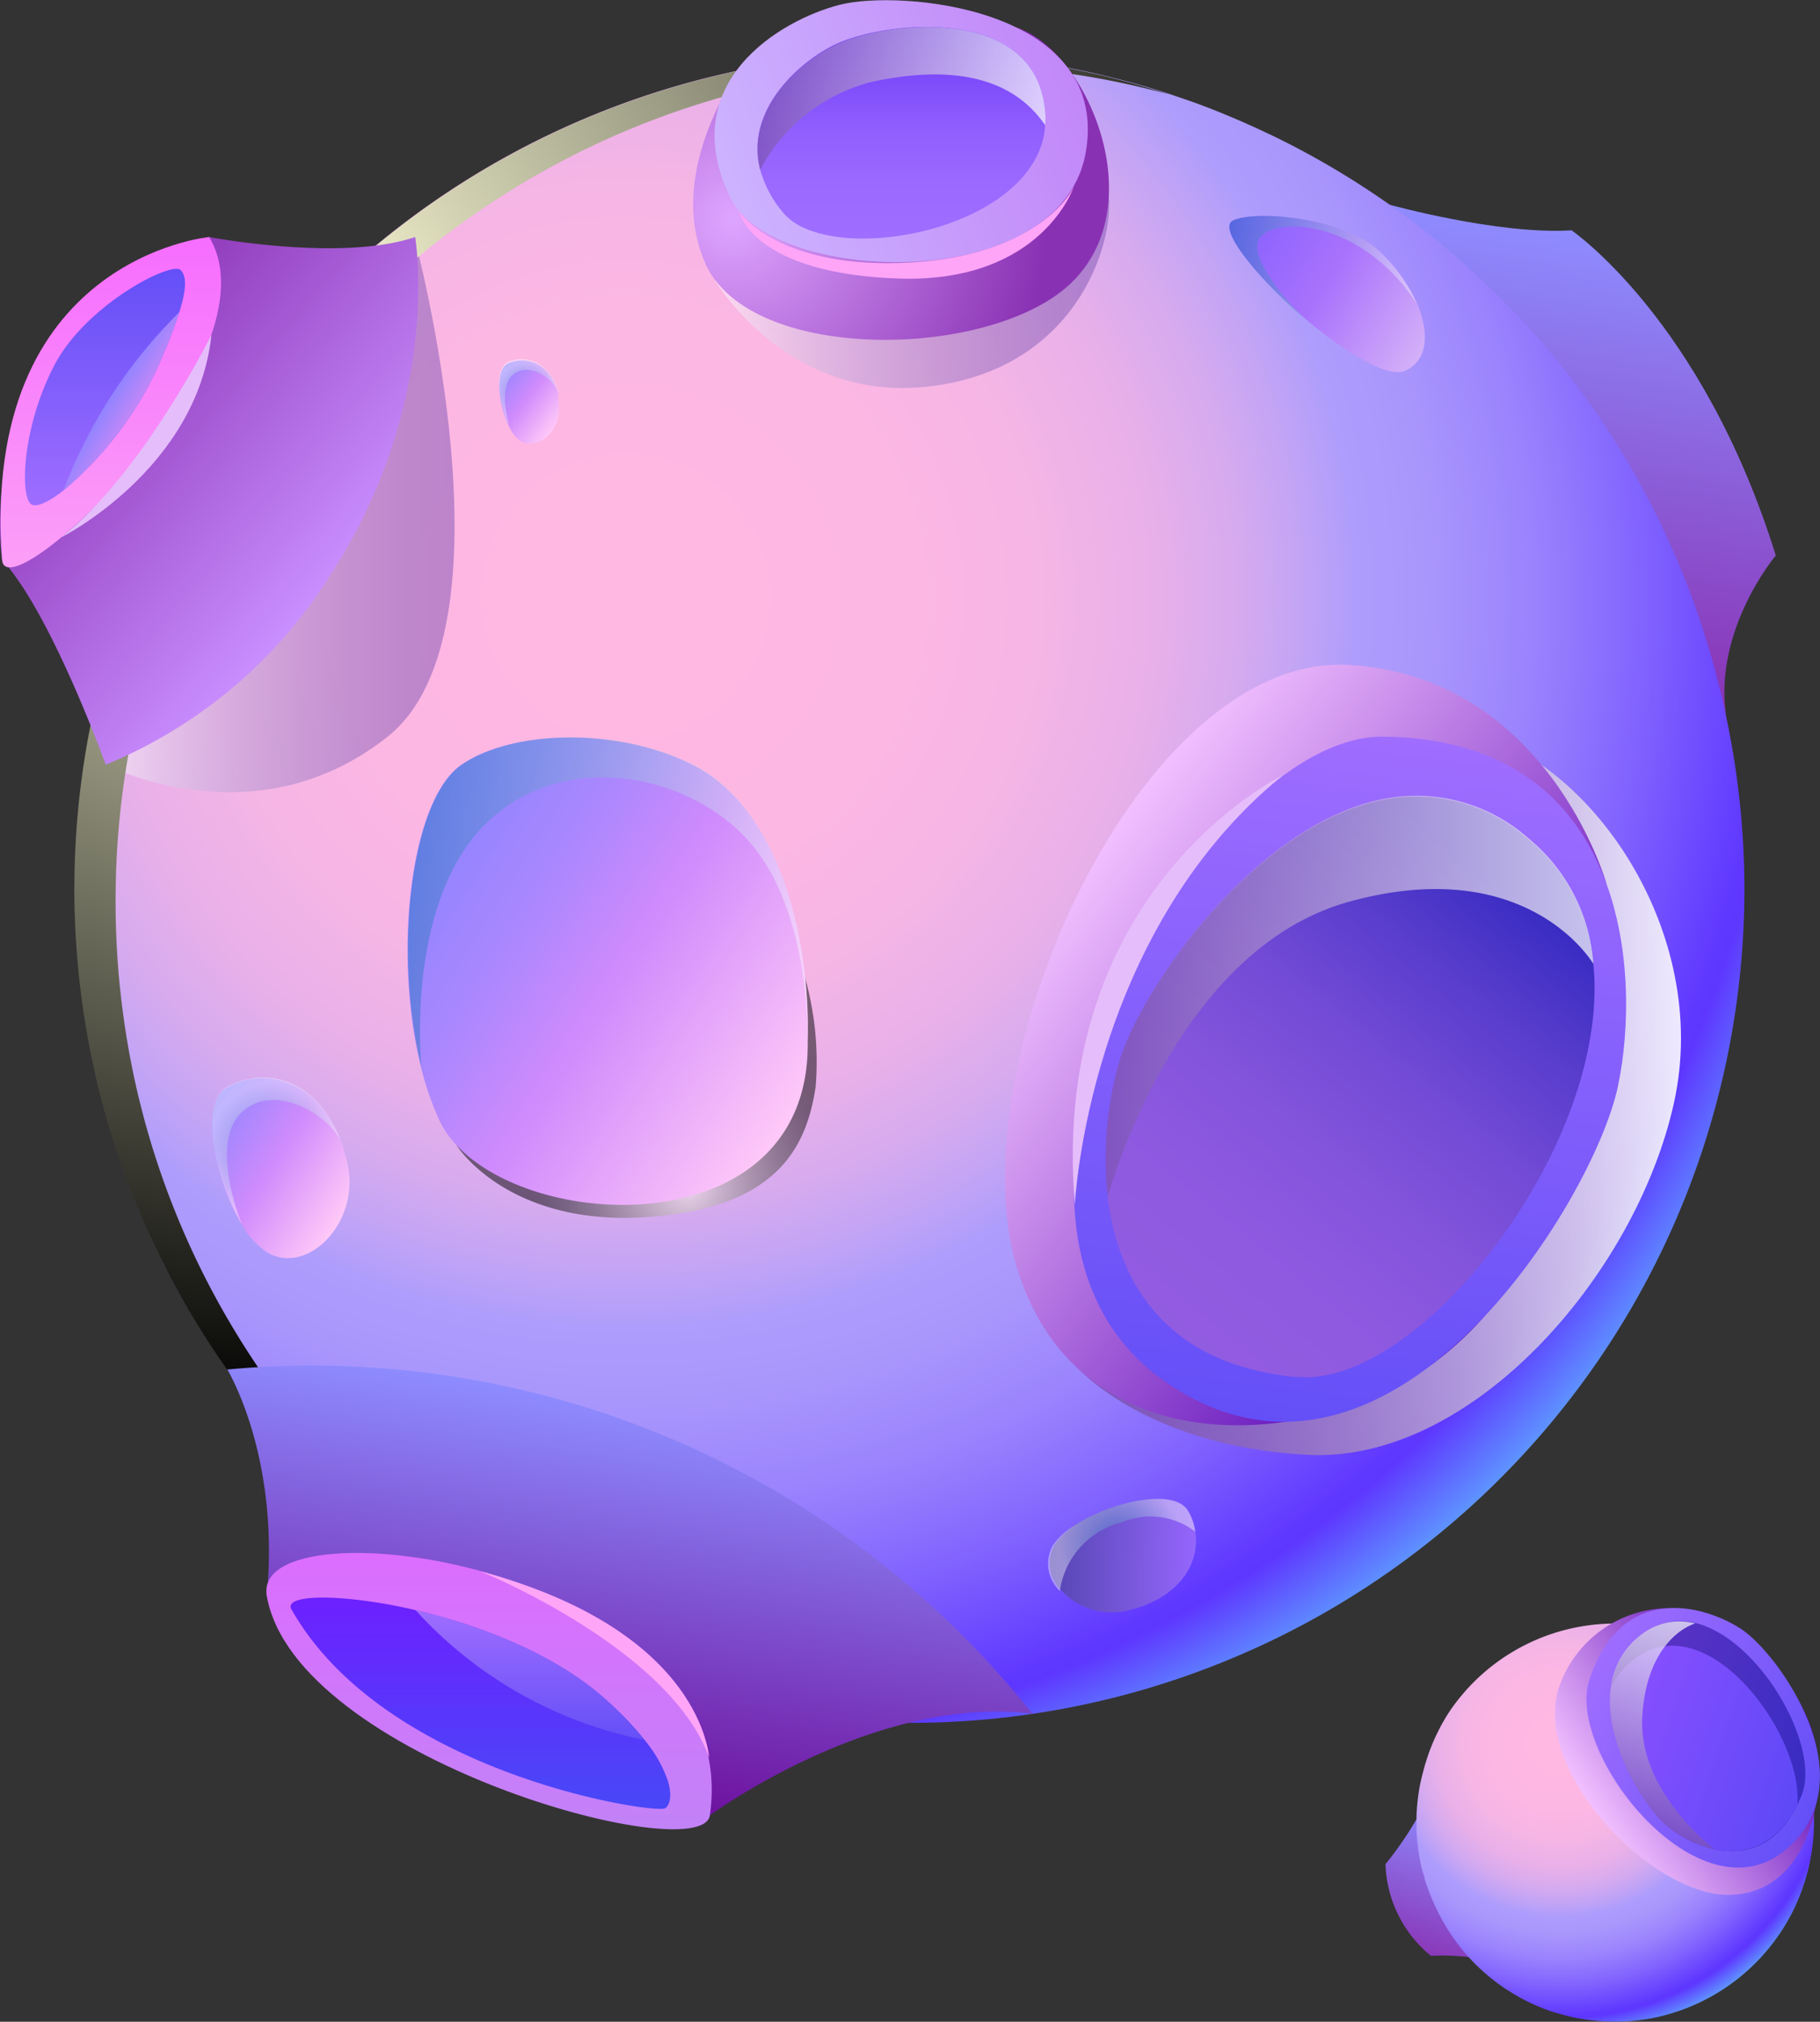
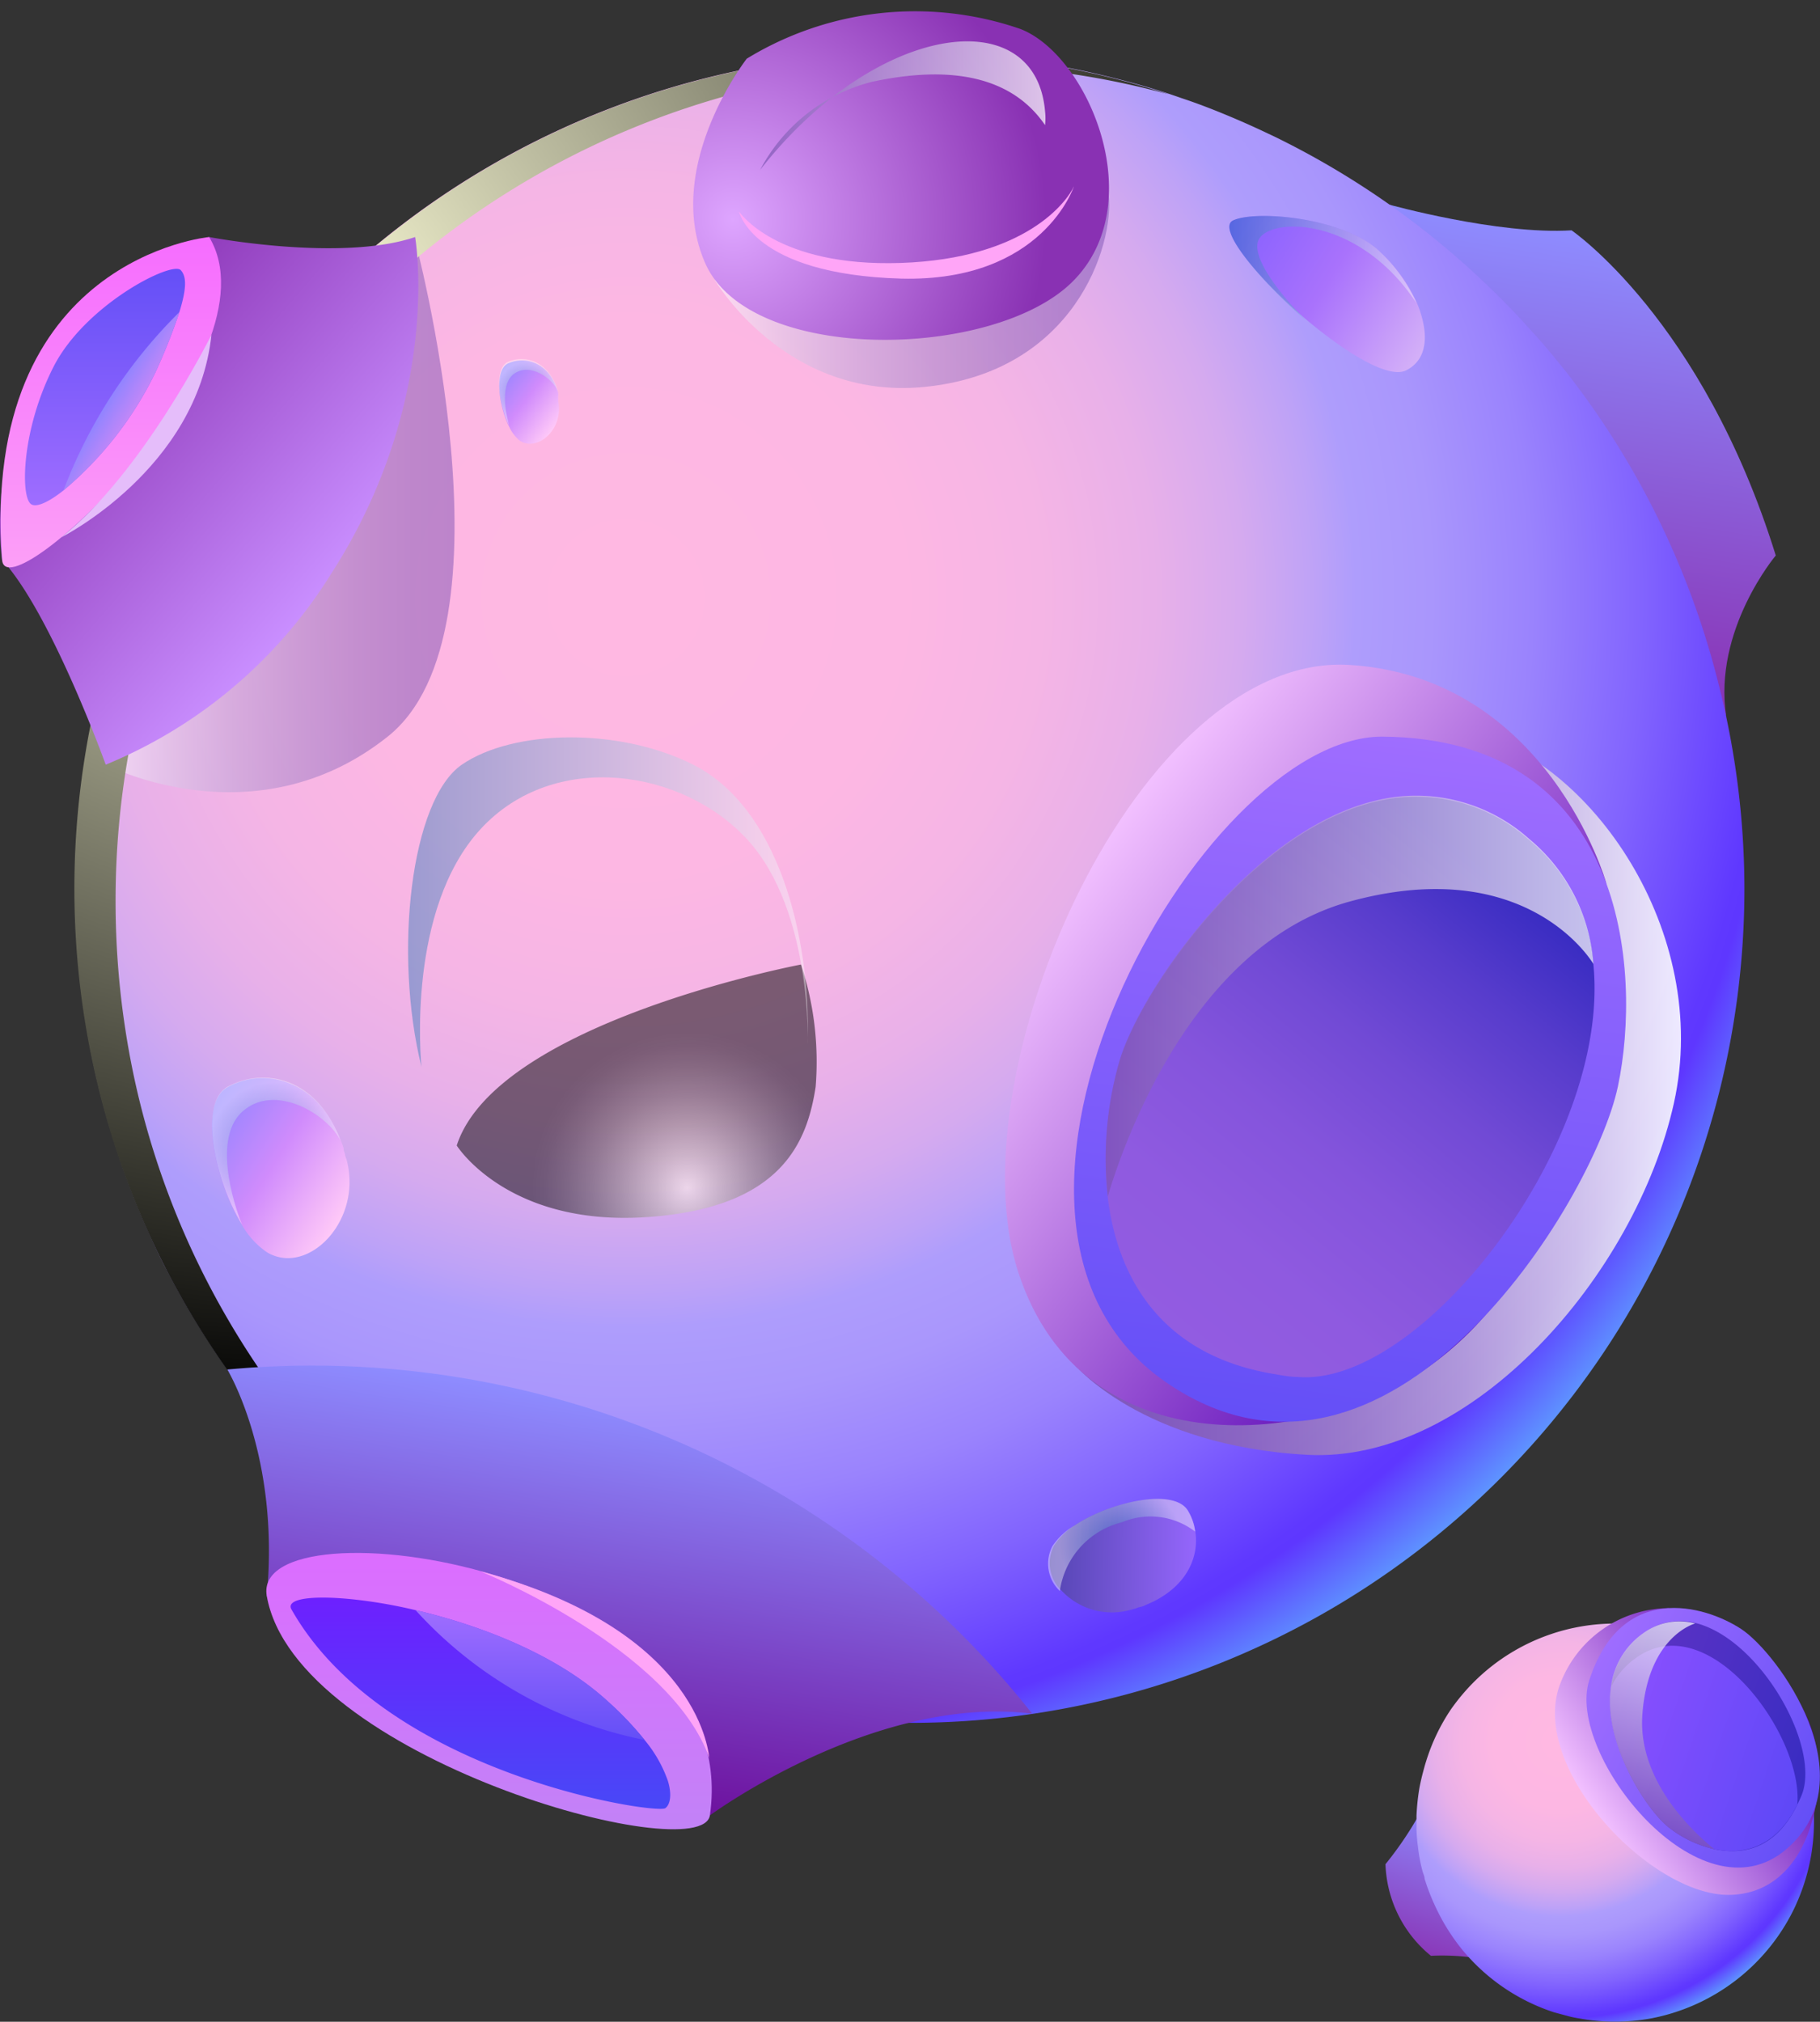
<svg xmlns="http://www.w3.org/2000/svg" xmlns:xlink="http://www.w3.org/1999/xlink" viewBox="0 0 103.29 114.72">
  <rect x="0" y="0" width="103.29" height="114.72" fill="#333333" stroke="none" />
  <defs>
    <style>.cls-1{isolation:isolate;}.cls-10,.cls-11,.cls-12,.cls-13,.cls-14,.cls-15,.cls-16,.cls-17,.cls-18,.cls-19,.cls-2,.cls-20,.cls-21,.cls-22,.cls-23,.cls-24,.cls-25,.cls-26,.cls-27,.cls-28,.cls-29,.cls-3,.cls-30,.cls-31,.cls-32,.cls-33,.cls-34,.cls-35,.cls-36,.cls-37,.cls-38,.cls-39,.cls-4,.cls-40,.cls-41,.cls-42,.cls-43,.cls-5,.cls-6,.cls-7,.cls-8,.cls-9{fill-rule:evenodd;}.cls-2{fill:url(#Ѕезым_нный_градиент_64);}.cls-3{fill:url(#Ѕезым_нный_градиент_59);}.cls-4{fill:url(#Ѕезым_нный_градиент_50);}.cls-11,.cls-28,.cls-5{opacity:0.5;}.cls-11,.cls-24,.cls-26,.cls-29,.cls-31,.cls-33,.cls-36,.cls-42,.cls-43,.cls-5,.cls-6{mix-blend-mode:multiply;}.cls-5{fill:url(#Ѕезым_нный_градиент_21);}.cls-6{opacity:0.89;fill:url(#Ѕезым_нный_градиент_19);}.cls-28,.cls-7{mix-blend-mode:screen;}.cls-7{fill:url(#Ѕезым_нный_градиент_600);}.cls-8{fill:url(#Ѕезым_нный_градиент_10);}.cls-9{fill:url(#Ѕезым_нный_градиент_31);}.cls-10{fill:url(#Ѕезым_нный_градиент_35);}.cls-11{fill:url(#Ѕезым_нный_градиент_21-2);}.cls-12{fill:url(#Ѕезым_нный_градиент_107);}.cls-13{fill:url(#Ѕезым_нный_градиент_69);}.cls-14{fill:url(#Ѕезым_нный_градиент_39);}.cls-15{fill:url(#Ѕезым_нный_градиент_182);}.cls-16{fill:url(#Ѕезым_нный_градиент_73);}.cls-17{fill:url(#Ѕезым_нный_градиент_58);}.cls-18{fill:url(#Ѕезым_нный_градиент_144);}.cls-19{fill:url(#Ѕезым_нный_градиент_200);}.cls-20{fill:url(#Ѕезым_нный_градиент_107-2);}.cls-21{fill:url(#Ѕезым_нный_градиент_166);}.cls-22{fill:url(#Ѕезым_нный_градиент_188);}.cls-23{fill:url(#Ѕезым_нный_градиент_212);}.cls-24,.cls-26,.cls-29,.cls-31,.cls-33{opacity:0.4;}.cls-24{fill:url(#Ѕезым_нный_градиент_271);}.cls-25{fill:url(#Ѕезым_нный_градиент_212-2);}.cls-26{fill:url(#Ѕезым_нный_градиент_271-2);}.cls-27{fill:url(#Ѕезым_нный_градиент_224);}.cls-28{fill:url(#Ѕезым_нный_градиент_234);}.cls-29{fill:url(#Ѕезым_нный_градиент_271-3);}.cls-30{fill:url(#Ѕезым_нный_градиент_253);}.cls-31{fill:url(#Ѕезым_нный_градиент_226);}.cls-32{fill:url(#Ѕезым_нный_градиент_250);}.cls-33{fill:url(#Ѕезым_нный_градиент_226-2);}.cls-34{fill:#e5bdfa;}.cls-35{fill:#ffa5f7;}.cls-36,.cls-42,.cls-43{opacity:0.71;}.cls-36{fill:url(#Ѕезым_нный_градиент_16);}.cls-37{fill:url(#Ѕезым_нный_градиент_50-2);}.cls-38{fill:url(#Ѕезым_нный_градиент_35-2);}.cls-39{fill:url(#Ѕезым_нный_градиент_107-3);}.cls-40{fill:url(#Ѕезым_нный_градиент_159);}.cls-41{fill:url(#Ѕезым_нный_градиент_165);}.cls-42{fill:url(#Ѕезым_нный_градиент_16-2);}.cls-43{fill:url(#Ѕезым_нный_градиент_16-3);}</style>
    <linearGradient id="Ѕезым_нный_градиент_64" x1="87.04" y1="38.94" x2="91.08" y2="13.37" gradientUnits="userSpaceOnUse">
      <stop offset="0" stop-color="#8931b3" />
      <stop offset="1" stop-color="#8e8cff" />
    </linearGradient>
    <linearGradient id="Ѕезым_нный_градиент_59" x1="110.15" y1="126.29" x2="111.55" y2="117.42" gradientTransform="matrix(-0.98, -0.17, 0.17, -0.98, 170.95, 245.91)" gradientUnits="userSpaceOnUse">
      <stop offset="0" stop-color="#8e8cff" />
      <stop offset="1" stop-color="#8931b3" />
    </linearGradient>
    <radialGradient id="Ѕезым_нный_градиент_50" cx="35.52" cy="33.91" r="71.44" gradientUnits="userSpaceOnUse">
      <stop offset="0.01" stop-color="#ffb8e2" />
      <stop offset="0.22" stop-color="#fdb7e3" />
      <stop offset="0.33" stop-color="#f5b5e5" />
      <stop offset="0.42" stop-color="#e8b0e9" />
      <stop offset="0.49" stop-color="#d5aaef" />
      <stop offset="0.55" stop-color="#bda2f7" />
      <stop offset="0.58" stop-color="#ae9dfc" />
      <stop offset="0.64" stop-color="#a996fc" />
      <stop offset="0.72" stop-color="#9a83fd" />
      <stop offset="0.81" stop-color="#8163fe" />
      <stop offset="0.91" stop-color="#5f38ff" />
      <stop offset="0.92" stop-color="#5e37ff" />
      <stop offset="0.99" stop-color="#5e9aff" />
    </radialGradient>
    <linearGradient id="Ѕезым_нный_градиент_21" x1="6.03" y1="29.2" x2="25.85" y2="29.2" gradientUnits="userSpaceOnUse">
      <stop offset="0" stop-color="#fff" />
      <stop offset="0.17" stop-color="#dbd0ea" />
      <stop offset="0.36" stop-color="#b9a3d7" />
      <stop offset="0.55" stop-color="#9f80c7" />
      <stop offset="0.72" stop-color="#8c67bc" />
      <stop offset="0.87" stop-color="#8057b5" />
      <stop offset="1" stop-color="#7c52b3" />
    </linearGradient>
    <linearGradient id="Ѕезым_нный_градиент_19" x1="60.95" y1="62.01" x2="95.38" y2="62.01" gradientUnits="userSpaceOnUse">
      <stop offset="0" stop-color="#7c52b3" />
      <stop offset="0.13" stop-color="#8057b5" />
      <stop offset="0.28" stop-color="#8c67bc" />
      <stop offset="0.45" stop-color="#9f80c7" />
      <stop offset="0.64" stop-color="#b9a3d7" />
      <stop offset="0.83" stop-color="#dbd0ea" />
      <stop offset="1" stop-color="#fff" />
    </linearGradient>
    <radialGradient id="Ѕезым_нный_градиент_600" cx="16.97" cy="18.14" r="62.36" gradientUnits="userSpaceOnUse">
      <stop offset="0" stop-color="#ffffd9" />
      <stop offset="1" />
    </radialGradient>
    <linearGradient id="Ѕезым_нный_градиент_10" x1="33.41" y1="102.17" x2="36.94" y2="79.9" gradientUnits="userSpaceOnUse">
      <stop offset="0" stop-color="#6d109d" />
      <stop offset="1" stop-color="#8e8cff" />
    </linearGradient>
    <linearGradient id="Ѕезым_нный_градиент_31" x1="19.35" y1="32.38" x2="3.72" y2="18.8" gradientUnits="userSpaceOnUse">
      <stop offset="0" stop-color="#c98eff" />
      <stop offset="1" stop-color="#8931b3" />
    </linearGradient>
    <linearGradient id="Ѕезым_нный_градиент_35" x1="89.94" y1="68.89" x2="60.78" y2="52.06" gradientTransform="translate(7.29 -9.49) rotate(7.41)" gradientUnits="userSpaceOnUse">
      <stop offset="0" stop-color="#5400b3" />
      <stop offset="1" stop-color="#f2c0ff" />
    </linearGradient>
    <linearGradient id="Ѕезым_нный_градиент_21-2" x1="40.56" y1="16.22" x2="62.95" y2="16.22" xlink:href="#Ѕезым_нный_градиент_21" />
    <linearGradient id="Ѕезым_нный_градиент_107" x1="78.02" y1="81.04" x2="78.02" y2="41.54" gradientTransform="translate(7.29 -9.49) rotate(7.41)" gradientUnits="userSpaceOnUse">
      <stop offset="0" stop-color="#644ff7" />
      <stop offset="1" stop-color="#9f6dff" />
    </linearGradient>
    <linearGradient id="Ѕезым_нный_градиент_69" x1="65.09" y1="75.58" x2="85.94" y2="50.02" gradientUnits="userSpaceOnUse">
      <stop offset="0" stop-color="#935ce1" />
      <stop offset="0.22" stop-color="#8f5ae0" />
      <stop offset="0.43" stop-color="#8454dc" />
      <stop offset="0.63" stop-color="#714ad5" />
      <stop offset="0.82" stop-color="#573ccc" />
      <stop offset="0.99" stop-color="#392cc2" />
    </linearGradient>
    <radialGradient id="Ѕезым_нный_градиент_39" cx="58.87" cy="-9.03" r="17.77" gradientTransform="translate(69.58 65.03) rotate(-109.29)" gradientUnits="userSpaceOnUse">
      <stop offset="0" stop-color="#dea5ff" />
      <stop offset="1" stop-color="#8931b3" />
    </radialGradient>
    <linearGradient id="Ѕезым_нный_градиент_182" x1="60.45" y1="12" x2="60.45" y2="-8.85" gradientTransform="translate(69.58 65.03) rotate(-109.29)" gradientUnits="userSpaceOnUse">
      <stop offset="0" stop-color="#c287f8" />
      <stop offset="1" stop-color="#ccb3ff" />
    </linearGradient>
    <linearGradient id="Ѕезым_нный_градиент_73" x1="51.16" y1="13.54" x2="51.16" y2="1.52" gradientUnits="userSpaceOnUse">
      <stop offset="0" stop-color="#9f6dff" />
      <stop offset="0.27" stop-color="#9b69ff" />
      <stop offset="0.52" stop-color="#905efd" />
      <stop offset="0.76" stop-color="#7e4bfb" />
      <stop offset="1" stop-color="#6431f7" />
      <stop offset="1" stop-color="#6431f7" />
    </linearGradient>
    <linearGradient id="Ѕезым_нный_градиент_58" x1="6.29" y1="32.19" x2="6.29" y2="13.45" gradientUnits="userSpaceOnUse">
      <stop offset="0" stop-color="#fc9ff7" />
      <stop offset="1" stop-color="#f66dff" />
    </linearGradient>
    <linearGradient id="Ѕезым_нный_градиент_144" x1="27.75" y1="103.8" x2="27.75" y2="88.13" gradientUnits="userSpaceOnUse">
      <stop offset="0" stop-color="#c282f7" />
      <stop offset="1" stop-color="#dc6dff" />
    </linearGradient>
    <linearGradient id="Ѕезым_нный_градиент_200" x1="27.26" y1="102.64" x2="27.26" y2="90.66" gradientUnits="userSpaceOnUse">
      <stop offset="0" stop-color="#4848f7" />
      <stop offset="1" stop-color="#6d20ff" />
    </linearGradient>
    <linearGradient id="Ѕезым_нный_градиент_107-2" x1="30.07" y1="98.73" x2="30.07" y2="91.36" gradientTransform="matrix(1, 0, 0, 1, 0, 0)" xlink:href="#Ѕезым_нный_градиент_107" />
    <linearGradient id="Ѕезым_нный_градиент_166" x1="5.96" y1="28.67" x2="5.96" y2="15.25" gradientUnits="userSpaceOnUse">
      <stop offset="0" stop-color="#9f6dff" />
      <stop offset="1" stop-color="#644ff7" />
    </linearGradient>
    <linearGradient id="Ѕезым_нный_градиент_188" x1="6.33" y1="22.42" x2="7.65" y2="23.25" gradientUnits="userSpaceOnUse">
      <stop offset="0" stop-color="#9084ff" />
      <stop offset="1" stop-color="#c287f8" />
    </linearGradient>
    <linearGradient id="Ѕезым_нный_градиент_212" x1="11.53" y1="63.52" x2="19.7" y2="68.68" gradientUnits="userSpaceOnUse">
      <stop offset="0" stop-color="#9084ff" />
      <stop offset="0.49" stop-color="#d08bfc" />
      <stop offset="1" stop-color="#ffc9f8" />
    </linearGradient>
    <radialGradient id="Ѕезым_нный_градиент_271" cx="15.68" cy="65.32" r="3.93" gradientUnits="userSpaceOnUse">
      <stop offset="0" stop-color="#1372b3" />
      <stop offset="1" stop-color="#fff" />
    </radialGradient>
    <linearGradient id="Ѕезым_нный_градиент_212-2" x1="28.07" y1="21.65" x2="31.83" y2="24.03" gradientTransform="translate(1.98 -2.59) rotate(4.82)" xlink:href="#Ѕезым_нный_градиент_212" />
    <radialGradient id="Ѕезым_нный_градиент_271-2" cx="29.98" cy="22.48" r="1.81" gradientTransform="translate(1.98 -2.59) rotate(4.82)" xlink:href="#Ѕезым_нный_градиент_271" />
    <linearGradient id="Ѕезым_нный_градиент_224" x1="67.85" y1="88.35" x2="59.48" y2="88.17" gradientUnits="userSpaceOnUse">
      <stop offset="0" stop-color="#9566fc" />
      <stop offset="1" stop-color="#5445b1" />
    </linearGradient>
    <radialGradient id="Ѕезым_нный_градиент_234" cx="39" cy="67.4" r="8.85" gradientUnits="userSpaceOnUse">
      <stop offset="0" stop-color="#ffffe8" />
      <stop offset="0.2" stop-color="#bba" />
      <stop offset="0.42" stop-color="#79796e" />
      <stop offset="0.61" stop-color="#45453f" />
      <stop offset="0.78" stop-color="#1f1f1d" />
      <stop offset="0.91" stop-color="#080808" />
      <stop offset="1" />
    </radialGradient>
    <radialGradient id="Ѕезым_нный_градиент_271-3" cx="63.65" cy="87.66" r="3.49" xlink:href="#Ѕезым_нный_градиент_271" />
    <linearGradient id="Ѕезым_нный_градиент_253" x1="22.86" y1="48.14" x2="45.58" y2="62.51" gradientUnits="userSpaceOnUse">
      <stop offset="0" stop-color="#9084ff" />
      <stop offset="0.12" stop-color="#9785ff" />
      <stop offset="0.29" stop-color="#aa87fe" />
      <stop offset="0.49" stop-color="#ca8afc" />
      <stop offset="0.53" stop-color="#d08bfc" />
      <stop offset="1" stop-color="#ffc9f8" />
    </linearGradient>
    <linearGradient id="Ѕезым_нный_градиент_226" x1="23.15" y1="51.17" x2="45.85" y2="51.17" xlink:href="#Ѕезым_нный_градиент_271" />
    <linearGradient id="Ѕезым_нный_градиент_250" x1="69.98" y1="12.38" x2="81.14" y2="19.44" gradientUnits="userSpaceOnUse">
      <stop offset="0" stop-color="#845fff" />
      <stop offset="0.49" stop-color="#a972fc" />
      <stop offset="1" stop-color="#d4b0f8" />
    </linearGradient>
    <linearGradient id="Ѕезым_нный_градиент_226-2" x1="69.76" y1="15.21" x2="80.39" y2="15.21" xlink:href="#Ѕезым_нный_градиент_271" />
    <linearGradient id="Ѕезым_нный_градиент_16" x1="62.75" y1="56.54" x2="90.43" y2="56.54" gradientUnits="userSpaceOnUse">
      <stop offset="0" stop-color="#7c52b3" />
      <stop offset="1" stop-color="#fff" />
    </linearGradient>
    <radialGradient id="Ѕезым_нный_градиент_50-2" cx="88.62" cy="99.69" r="17.03" gradientTransform="translate(19.06 -14.99) rotate(10.24)" xlink:href="#Ѕезым_нный_градиент_50" />
    <linearGradient id="Ѕезым_нный_градиент_35-2" x1="108.6" y1="79.04" x2="97.24" y2="72.48" gradientTransform="translate(-17.04 158.78) rotate(-64.06)" xlink:href="#Ѕезым_нный_градиент_35" />
    <linearGradient id="Ѕезым_нный_градиент_107-3" x1="104" y1="83.4" x2="104" y2="68.58" gradientTransform="translate(-17.04 158.78) rotate(-64.06)" xlink:href="#Ѕезым_нный_градиент_107" />
    <linearGradient id="Ѕезым_нный_градиент_159" x1="101.53" y1="85.52" x2="101.53" y2="73.25" gradientTransform="translate(-10.66 169.6) rotate(-71.46)" gradientUnits="userSpaceOnUse">
      <stop offset="0.01" stop-color="#392cc2" />
      <stop offset="1" stop-color="#5f33c5" />
    </linearGradient>
    <linearGradient id="Ѕезым_нный_градиент_165" x1="100.8" y1="85.46" x2="100.8" y2="73.32" gradientTransform="translate(-10.66 169.6) rotate(-71.46)" gradientUnits="userSpaceOnUse">
      <stop offset="0" stop-color="#5e48f7" />
      <stop offset="1" stop-color="#8c50ff" />
    </linearGradient>
    <linearGradient id="Ѕезым_нный_градиент_16-2" x1="95.6" y1="77.53" x2="107.44" y2="77.53" gradientTransform="translate(-10.66 169.6) rotate(-71.46)" xlink:href="#Ѕезым_нный_градиент_16" />
    <linearGradient id="Ѕезым_нный_градиент_16-3" x1="42.99" y1="5.57" x2="59.33" y2="5.57" xlink:href="#Ѕезым_нный_градиент_16" />
  </defs>
  <g class="cls-1">
    <g id="Слой_2" data-name="Слой 2">
      <g id="planets">
        <path class="cls-2" d="M78.8,11.6S85,13.33,89.19,13.07c0,0,7.43,5.06,11.59,18.45,0,0-3.57,4.23-2.81,9.15C98,40.67,91.61,23.39,78.8,11.6Z" />
        <path class="cls-3" d="M85.64,111.52a13.23,13.23,0,0,0-4.43-.54,7,7,0,0,1-2.58-5.2,20.16,20.16,0,0,0,2.65-4.26A24.07,24.07,0,0,0,85.64,111.52Z" />
        <path class="cls-4" d="M99,50.39A47.33,47.33,0,0,1,51.59,97.76c-.84,0-1.69,0-2.52-.07h0c-1.24-.06-2.47-.18-3.68-.33A47.07,47.07,0,0,1,21.18,86.7a48.27,48.27,0,0,1-11-13.3c-.29-.52-.57-1.05-.85-1.58,0,0,0,0,0,0-.29-.57-.56-1.14-.82-1.72h0a45.42,45.42,0,0,1-2.12-5.6,42.54,42.54,0,0,1-1.11-4.24.06.06,0,0,1,0,0c-.21-1-.39-2-.53-3.06a46.63,46.63,0,0,1-.48-6.72c0-1.31,0-2.62.17-3.9.06-.82.15-1.63.26-2.44A46.44,46.44,0,0,1,8.44,30.82,47.42,47.42,0,0,1,51.59,3l1.49,0c.53,0,1.06,0,1.59.08a47.19,47.19,0,0,1,7.95,1.2c1.5.36,3,.78,4.41,1.28,1,.33,1.94.7,2.89,1.1.71.3,1.4.61,2.09.94l.36.17a47.47,47.47,0,0,1,12.39,8.76c.52.5,1,1,1.52,1.55.33.36.66.73,1,1.1.55.62,1.08,1.27,1.6,1.92A47.24,47.24,0,0,1,97.58,39,47.24,47.24,0,0,1,99,50.39Z" />
        <path class="cls-5" d="M6,43.39s8.45,4.41,16-1.59,1.51-28.35,1.51-28.35Z" />
        <path class="cls-6" d="M61,77.45s3.83,4.59,13.18,5.1S92.84,72.32,95,62.59,90.18,43,83.36,41.51,61,77.45,61,77.45Z" />
        <path class="cls-7" d="M23.5,87.38A47.46,47.46,0,0,1,11.62,72.45,46.66,46.66,0,0,1,7.56,60.89s0,0,0,0a47.79,47.79,0,0,1-1-9.78A47.38,47.38,0,0,1,53.91,3.7c1,0,2.06,0,3.08.09a47,47,0,0,1,9.33,1.56A46.78,46.78,0,0,0,54.67,3.11c-1-.07-2-.1-3.08-.1A47.42,47.42,0,0,0,5.23,60.16s0,0,0,0A46.87,46.87,0,0,0,9.3,71.77,47.57,47.57,0,0,0,39.22,96.12,47.37,47.37,0,0,1,23.5,87.38Z" />
        <path class="cls-8" d="M12.9,77.71s3,4.9,2.24,12.85c0,0,6.58,11.5,25.15,12.45,0,0,9.35-6.89,18.29-5.77A52.17,52.17,0,0,0,12.9,77.71Z" />
        <path class="cls-9" d="M6,43.39S2.91,34.8.12,31.77c0,0-2.15-13.64,11.75-18.32,0,0,7.48,1.43,11.69,0,0,0,1.6,9.22-4.75,19.08A27.22,27.22,0,0,1,6,43.39Z" />
        <path class="cls-10" d="M91.15,50.08S87.84,38.43,76.59,37.73C64.66,37,54.1,60.79,57.78,72.16s17,9.74,23,5.6C88.2,72.74,91.82,61.65,91.15,50.08Z" />
        <path class="cls-11" d="M40.56,15.88s4,6.83,11.85,6.08c8.54-.81,10.83-8,10.51-10.91S40.56,15.88,40.56,15.88Z" />
        <path class="cls-12" d="M78.43,41.8c-10.31,0-25.59,27.39-12.29,36.61,12.64,8.76,24.31-10.26,25.68-16.76S92.31,41.88,78.43,41.8Z" />
        <path class="cls-13" d="M73.63,78.13c-.49,0-1-.11-1.42-.18-6.4-1.1-8.8-5.55-9.34-10a19.93,19.93,0,0,1,.68-7.75c1.21-4,7.7-13.51,15.13-14.84a9.6,9.6,0,0,1,8.09,2.29,10.14,10.14,0,0,1,3.66,7.09C91.43,64.92,80.6,78.75,73.63,78.13Z" />
        <path class="cls-14" d="M42.38,3.33S37.64,9.41,40,14.88c2.47,5.8,16.36,5.55,20.85,1.12s.91-12.88-2.95-14.36A18.31,18.31,0,0,0,42.38,3.33Z" />
-         <path class="cls-15" d="M41.49,11.29c2.42,4.87,19,5.57,20.17-2.89,1.14-8-10.6-9-14-8.13S38.23,4.73,41.49,11.29Z" />
-         <path class="cls-16" d="M59.31,6.32a3.39,3.39,0,0,1,0,.78,4.07,4.07,0,0,1-.11.79c-1.35,5.43-12.26,7.2-14.75,4.18a6.37,6.37,0,0,1-1.31-2.46c-.85-3.33,2.12-6,4.09-7C49.66,1.3,58.77,0,59.31,6.32Z" />
        <path class="cls-17" d="M.12,31.77c.23,3.1,15.81-11.59,11.75-18.32C11.87,13.45-1.14,14.65.12,31.77Z" />
        <path class="cls-18" d="M15.14,90.56C14.17,85,42.31,88.85,40.29,103,39.85,106.11,16.75,99.76,15.14,90.56Z" />
        <path class="cls-19" d="M37.76,102.6c-.47.38-15.91-1.9-21.22-11.28-.35-.63,1.3-.83,3.83-.53a28.16,28.16,0,0,1,3.19.57c3.66.85,8,2.51,10.89,5.15a18.36,18.36,0,0,1,2.13,2.22,7.46,7.46,0,0,1,1.33,2.34C38.16,101.92,38,102.43,37.76,102.6Z" />
        <path class="cls-20" d="M36.58,98.73a23.84,23.84,0,0,1-13-7.37c3.66.85,8,2.51,10.89,5.15A18.36,18.36,0,0,1,36.58,98.73Z" />
        <path class="cls-21" d="M10.18,17.71a33.56,33.56,0,0,1-1.36,3.42,20.27,20.27,0,0,1-5.22,6.7c-.87.69-1.58,1-1.86.76-.59-.51-.49-4.29,1.31-7.8s6.71-6,7.21-5.46C10.57,15.67,10.62,16.29,10.18,17.71Z" />
        <path class="cls-22" d="M10.18,17.71a33.56,33.56,0,0,1-1.36,3.42,20.27,20.27,0,0,1-5.22,6.7A28.34,28.34,0,0,1,10.18,17.71Z" />
        <path class="cls-23" d="M15.14,71.05a4.68,4.68,0,0,1-1.4-1.53l0,0c-1.57-2.53-2.48-6.93-.82-7.83,2-1.12,5.08-.54,6.45,3.1v0a2.43,2.43,0,0,1,.13.38.14.14,0,0,1,0,.06,1.05,1.05,0,0,0,.08.25c0,.13.08.26.11.4C20.55,69.34,17.43,72.44,15.14,71.05Z" />
        <path class="cls-24" d="M19.35,64.76c-.77-1.55-3.77-3.35-5.61-1.67s-.18,6,0,6.4c-1.57-2.53-2.48-6.93-.82-7.83C15,60.54,18,61.12,19.35,64.76Z" />
        <path class="cls-25" d="M29.49,25a2.27,2.27,0,0,1-.58-.76,0,0,0,0,0,0,0c-.62-1.22-.87-3.27-.07-3.62,1-.44,2.35-.06,2.84,1.67h0a1.21,1.21,0,0,1,0,.18s0,0,0,0a.43.43,0,0,0,0,.12,1.16,1.16,0,0,1,0,.18C32,24.37,30.49,25.67,29.49,25Z" />
        <path class="cls-26" d="M31.67,22.22c-.29-.74-1.6-1.68-2.51-1s-.32,2.74-.26,2.93c-.62-1.22-.87-3.27-.07-3.62C29.81,20.11,31.18,20.49,31.67,22.22Z" />
        <path class="cls-27" d="M65,91.08h0a.94.94,0,0,1-.32.11.05.05,0,0,1,0,0,.93.93,0,0,0-.2.07l-.33.09a3.91,3.91,0,0,1-3.91-1.1,2.14,2.14,0,0,1-.42-2.55A3.82,3.82,0,0,1,61,86.55l0,0c2-1.33,5.66-2.16,6.43-.81a3,3,0,0,1,.41,1.19C68.06,88.42,67.29,90.16,65,91.08Z" />
        <path class="cls-28" d="M25.92,65s2.85,4.55,10.66,4.07,9.23-4.29,9.71-7.4a17.61,17.61,0,0,0-.83-6.94S28.19,58,25.92,65Z" />
        <path class="cls-29" d="M67.83,86.91a4.17,4.17,0,0,0-4.16-.53,4.69,4.69,0,0,0-3.52,3.9,2.14,2.14,0,0,1-.42-2.55A3.82,3.82,0,0,1,61,86.55l0,0c2-1.33,5.66-2.16,6.43-.81A3,3,0,0,1,67.83,86.91Z" />
-         <path class="cls-30" d="M45.84,59.12v.17c0,12.1-18.11,10.62-20.95,4.18a17.54,17.54,0,0,1-1-2.92h0c-1.6-6.48-.6-15.16,2.29-17.15s8.88-2.14,13.13,0C44.12,45.8,46,53,45.84,59.12Z" />
        <path class="cls-31" d="M45.84,59.12v.17s.27-7.57-3.39-11.61-11-5.18-15.18-.63-3.39,13.08-3.35,13.49c-1.6-6.48-.6-15.16,2.29-17.15s8.88-2.14,13.13,0C44.12,45.8,46,53,45.84,59.12Z" />
        <path class="cls-32" d="M79.83,21c-1,.55-3.47-1-5.7-2.87C71.42,15.83,69,12.92,70,12.5c1.27-.57,5.94-.19,8.09,1.58a9,9,0,0,1,2.33,3.12C81.06,18.75,81.12,20.33,79.83,21Z" />
        <path class="cls-33" d="M80.39,17.2l0,0c-3.38-5.1-8.59-4.88-9-3.49s2.74,4.49,2.74,4.49C71.42,15.83,69,12.92,70,12.5c1.27-.57,5.94-.19,8.09,1.58A9,9,0,0,1,80.39,17.2Z" />
        <path class="cls-34" d="M3.48,30.49S11.19,26.62,12,19C12,19,8.11,26.84,3.48,30.49Z" />
-         <path class="cls-34" d="M61,68.37S61.71,53.05,72.79,44C72.79,44,59.5,50.38,61,68.37Z" />
        <path class="cls-35" d="M41.94,12s2.08,3.16,9.18,2.92,9.44-3.49,9.83-4.35c0,0-1.76,5.43-9.79,5.24C42.69,15.57,41.94,12,41.94,12Z" />
        <path class="cls-35" d="M27.26,89.16s10.77,4.35,13,10.6C40.21,99.76,40,92.58,27.26,89.16Z" />
        <path class="cls-36" d="M90.43,54.7v0s-3.66-6.32-13.81-3.55c-9.1,2.48-13,14.19-13.75,16.74a19.93,19.93,0,0,1,.68-7.75c1.21-4,7.7-13.51,15.13-14.84a9.6,9.6,0,0,1,8.09,2.29A10.14,10.14,0,0,1,90.43,54.7Z" />
        <path class="cls-37" d="M102.76,105.43a11.62,11.62,0,0,1-1,3,11.4,11.4,0,0,1-8.06,6.1,11.41,11.41,0,0,1-4.08,0,5.6,5.6,0,0,1-.59-.12h0l-.85-.23A11.29,11.29,0,0,1,83,110.65a11.67,11.67,0,0,1-1.31-2,13.3,13.3,0,0,1-.71-1.64l-.13-.4v0c0-.14-.08-.29-.12-.44h0a9.34,9.34,0,0,1-.26-1.4,8.93,8.93,0,0,1-.08-1h0c0-.25,0-.49,0-.74a12.6,12.6,0,0,1,.17-1.6c.06-.31.13-.61.21-.91s.1-.37.16-.56A11.19,11.19,0,0,1,82.34,97a12,12,0,0,1,1-1.24A11.35,11.35,0,0,1,93.65,92.3l.34.07.37.08a12.18,12.18,0,0,1,1.82.62c.34.15.66.31,1,.49l.63.38.45.31.08.06a11.06,11.06,0,0,1,2.53,2.58c.11.13.2.28.3.42l.18.3.29.52a11.14,11.14,0,0,1,.83,2,10.84,10.84,0,0,1,.46,2.54A11.58,11.58,0,0,1,102.76,105.43Z" />
        <path class="cls-38" d="M94.69,91.25a6.65,6.65,0,0,0-6.16,4.34c-1.77,4.74,5.18,12,9.62,11.93s5.55-5.64,4.88-8.62C102.22,95.28,98.81,92.43,94.69,91.25Z" />
        <path class="cls-39" d="M90.19,95.36c-1.33,4.17,6.29,13.79,11.2,9.56,4.66-4-.48-11.12-2.58-12.49S92,89.75,90.19,95.36Z" />
        <path class="cls-40" d="M102.25,101.86c-.08.19-.17.38-.25.55-1.2,2.45-3,2.87-4.69,2.52a6.49,6.49,0,0,1-2.61-1.25c-1.26-1-3.74-4.81-3.25-8a4.39,4.39,0,0,1,1.82-3,3.46,3.46,0,0,1,2.94-.59C99.9,93,103.35,99.11,102.25,101.86Z" />
        <path class="cls-41" d="M102,102.41c-2,4-5.68,2.57-7.3,1.27-1.26-1-3.74-4.81-3.25-8a4.44,4.44,0,0,1,1.39-1.6C97,91.08,102.37,98.54,102,102.41Z" />
        <path class="cls-42" d="M96.21,92.12h0s-2.67.69-3,5.15c-.3,4,3.28,7,4.08,7.66a6.49,6.49,0,0,1-2.61-1.25c-1.26-1-3.74-4.81-3.25-8a4.39,4.39,0,0,1,1.82-3A3.46,3.46,0,0,1,96.21,92.12Z" />
-         <path class="cls-43" d="M59.31,6.32a3.39,3.39,0,0,1,0,.78c-1.9-2.79-5.4-3.41-9.81-2.46a9.92,9.92,0,0,0-6.36,5c-.85-3.33,2.12-6,4.09-7C49.66,1.3,58.77,0,59.31,6.32Z" />
+         <path class="cls-43" d="M59.31,6.32a3.39,3.39,0,0,1,0,.78c-1.9-2.79-5.4-3.41-9.81-2.46a9.92,9.92,0,0,0-6.36,5C49.66,1.3,58.77,0,59.31,6.32Z" />
      </g>
    </g>
  </g>
</svg>